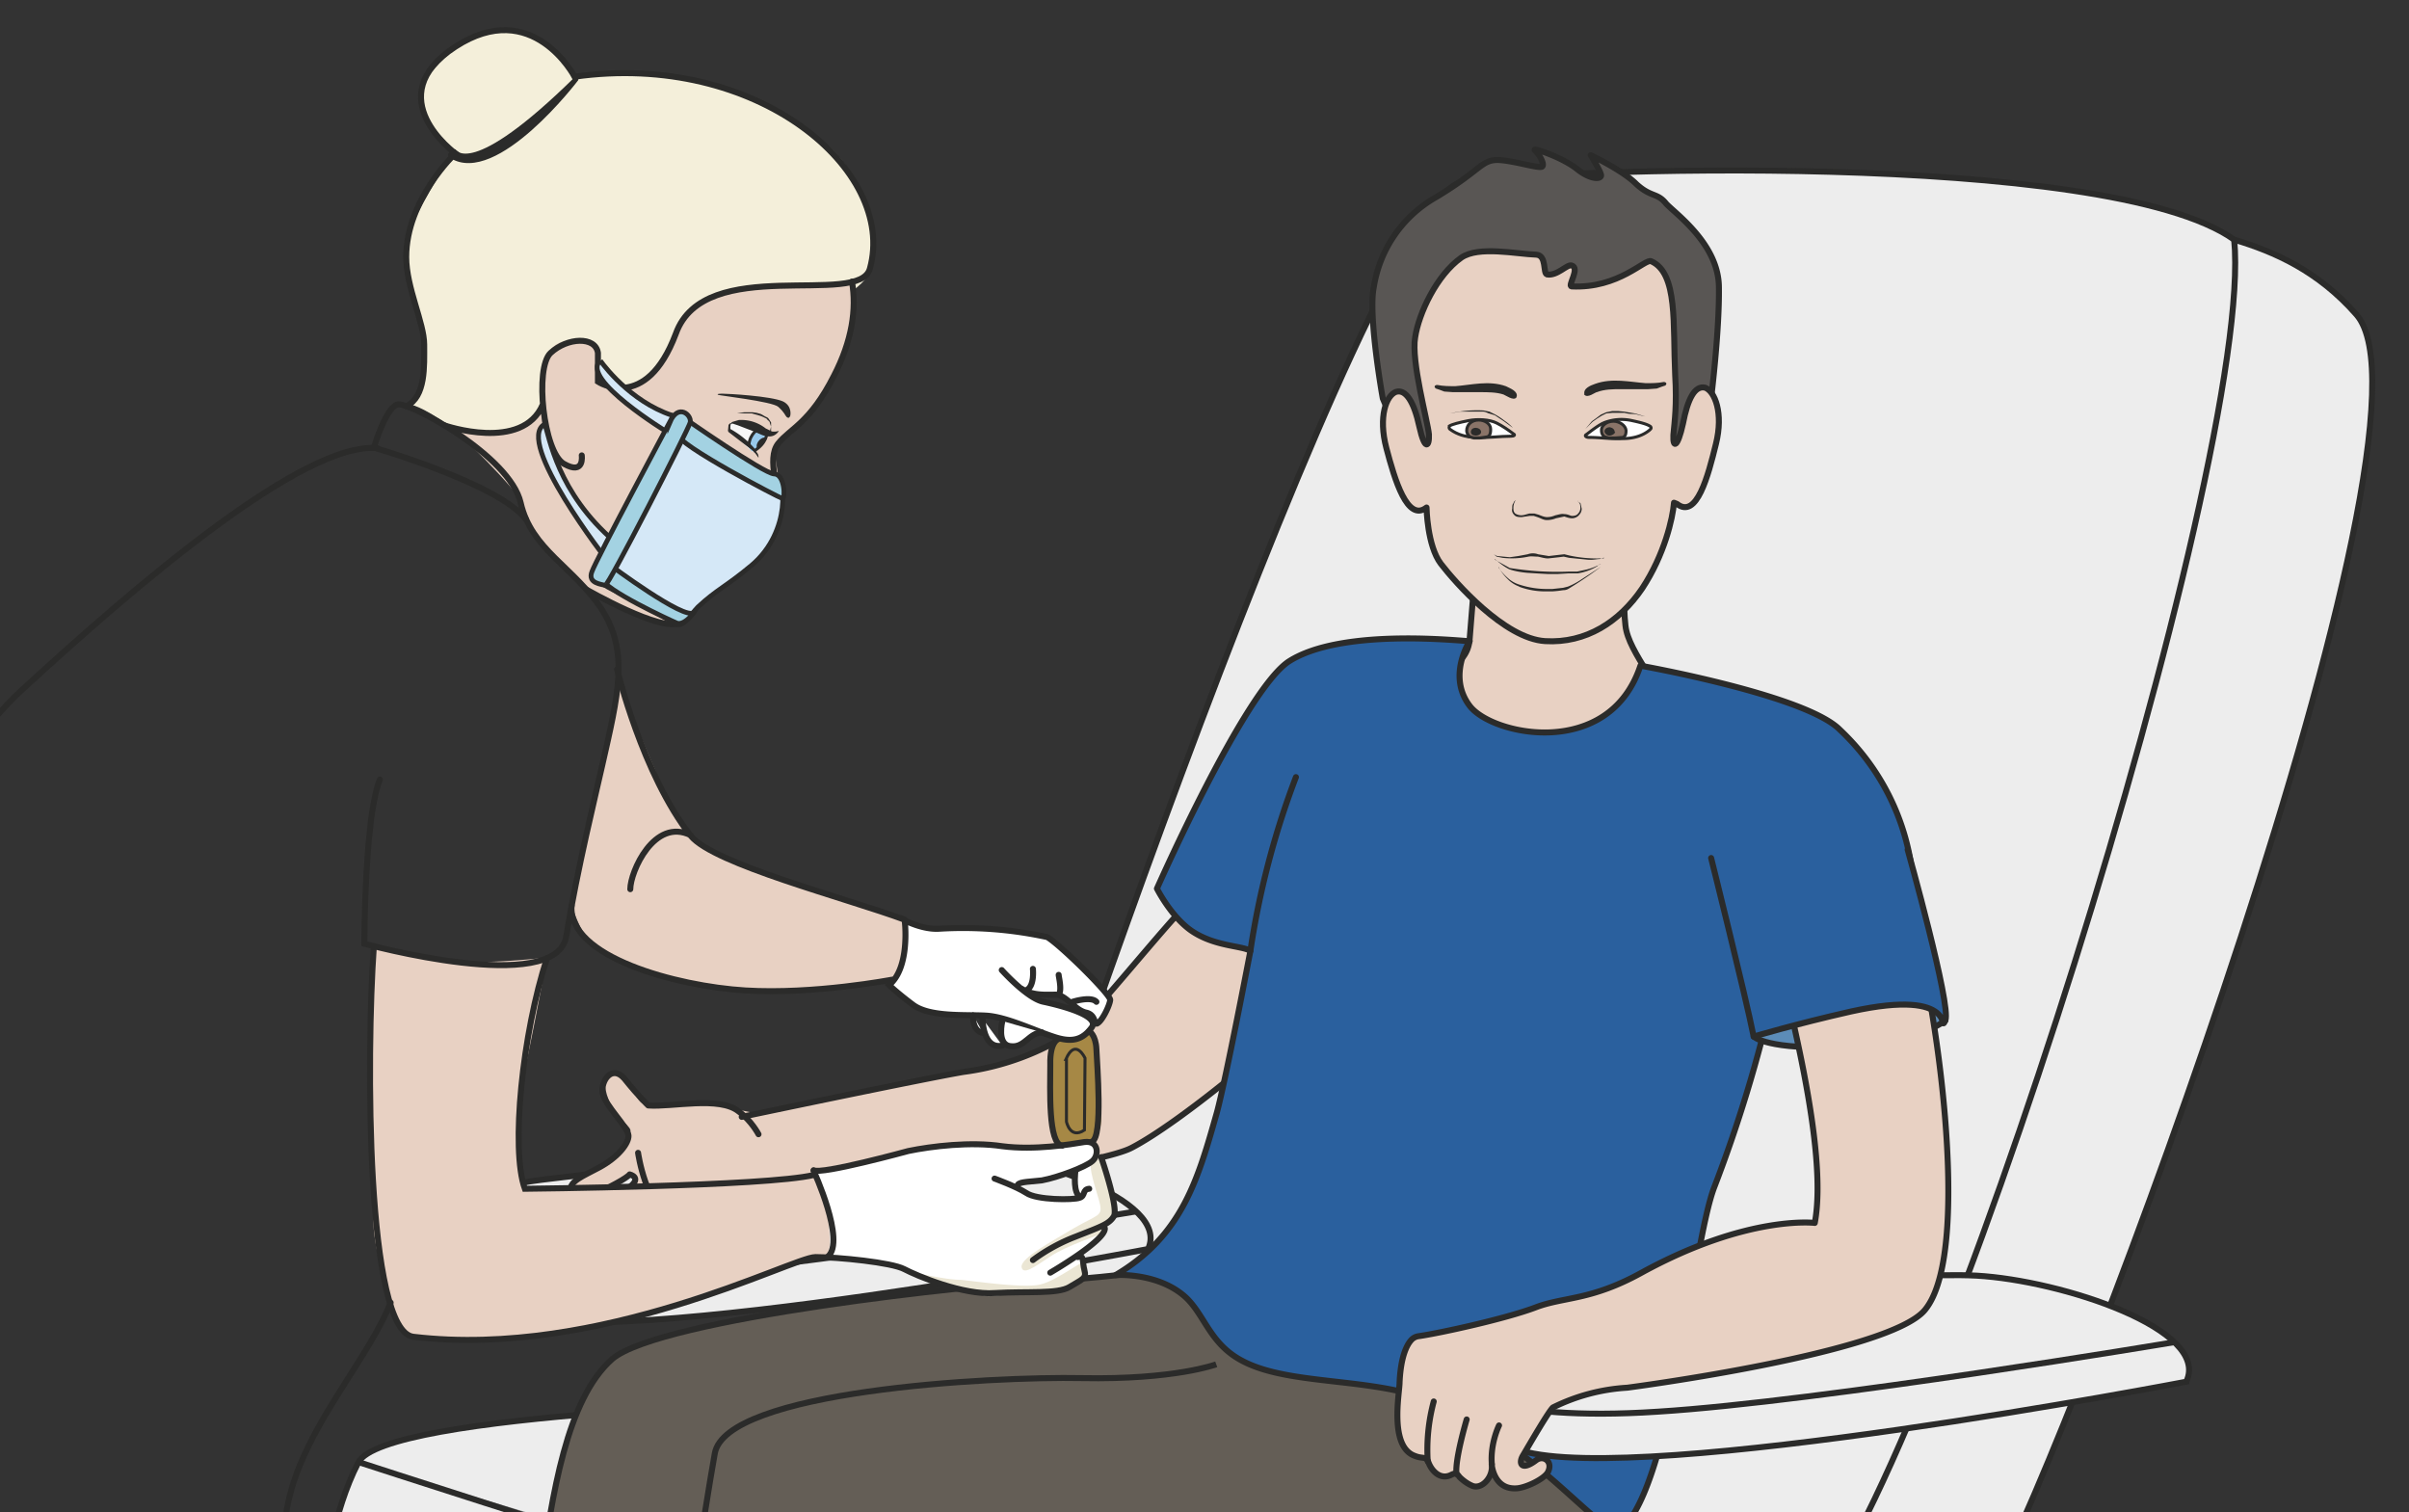
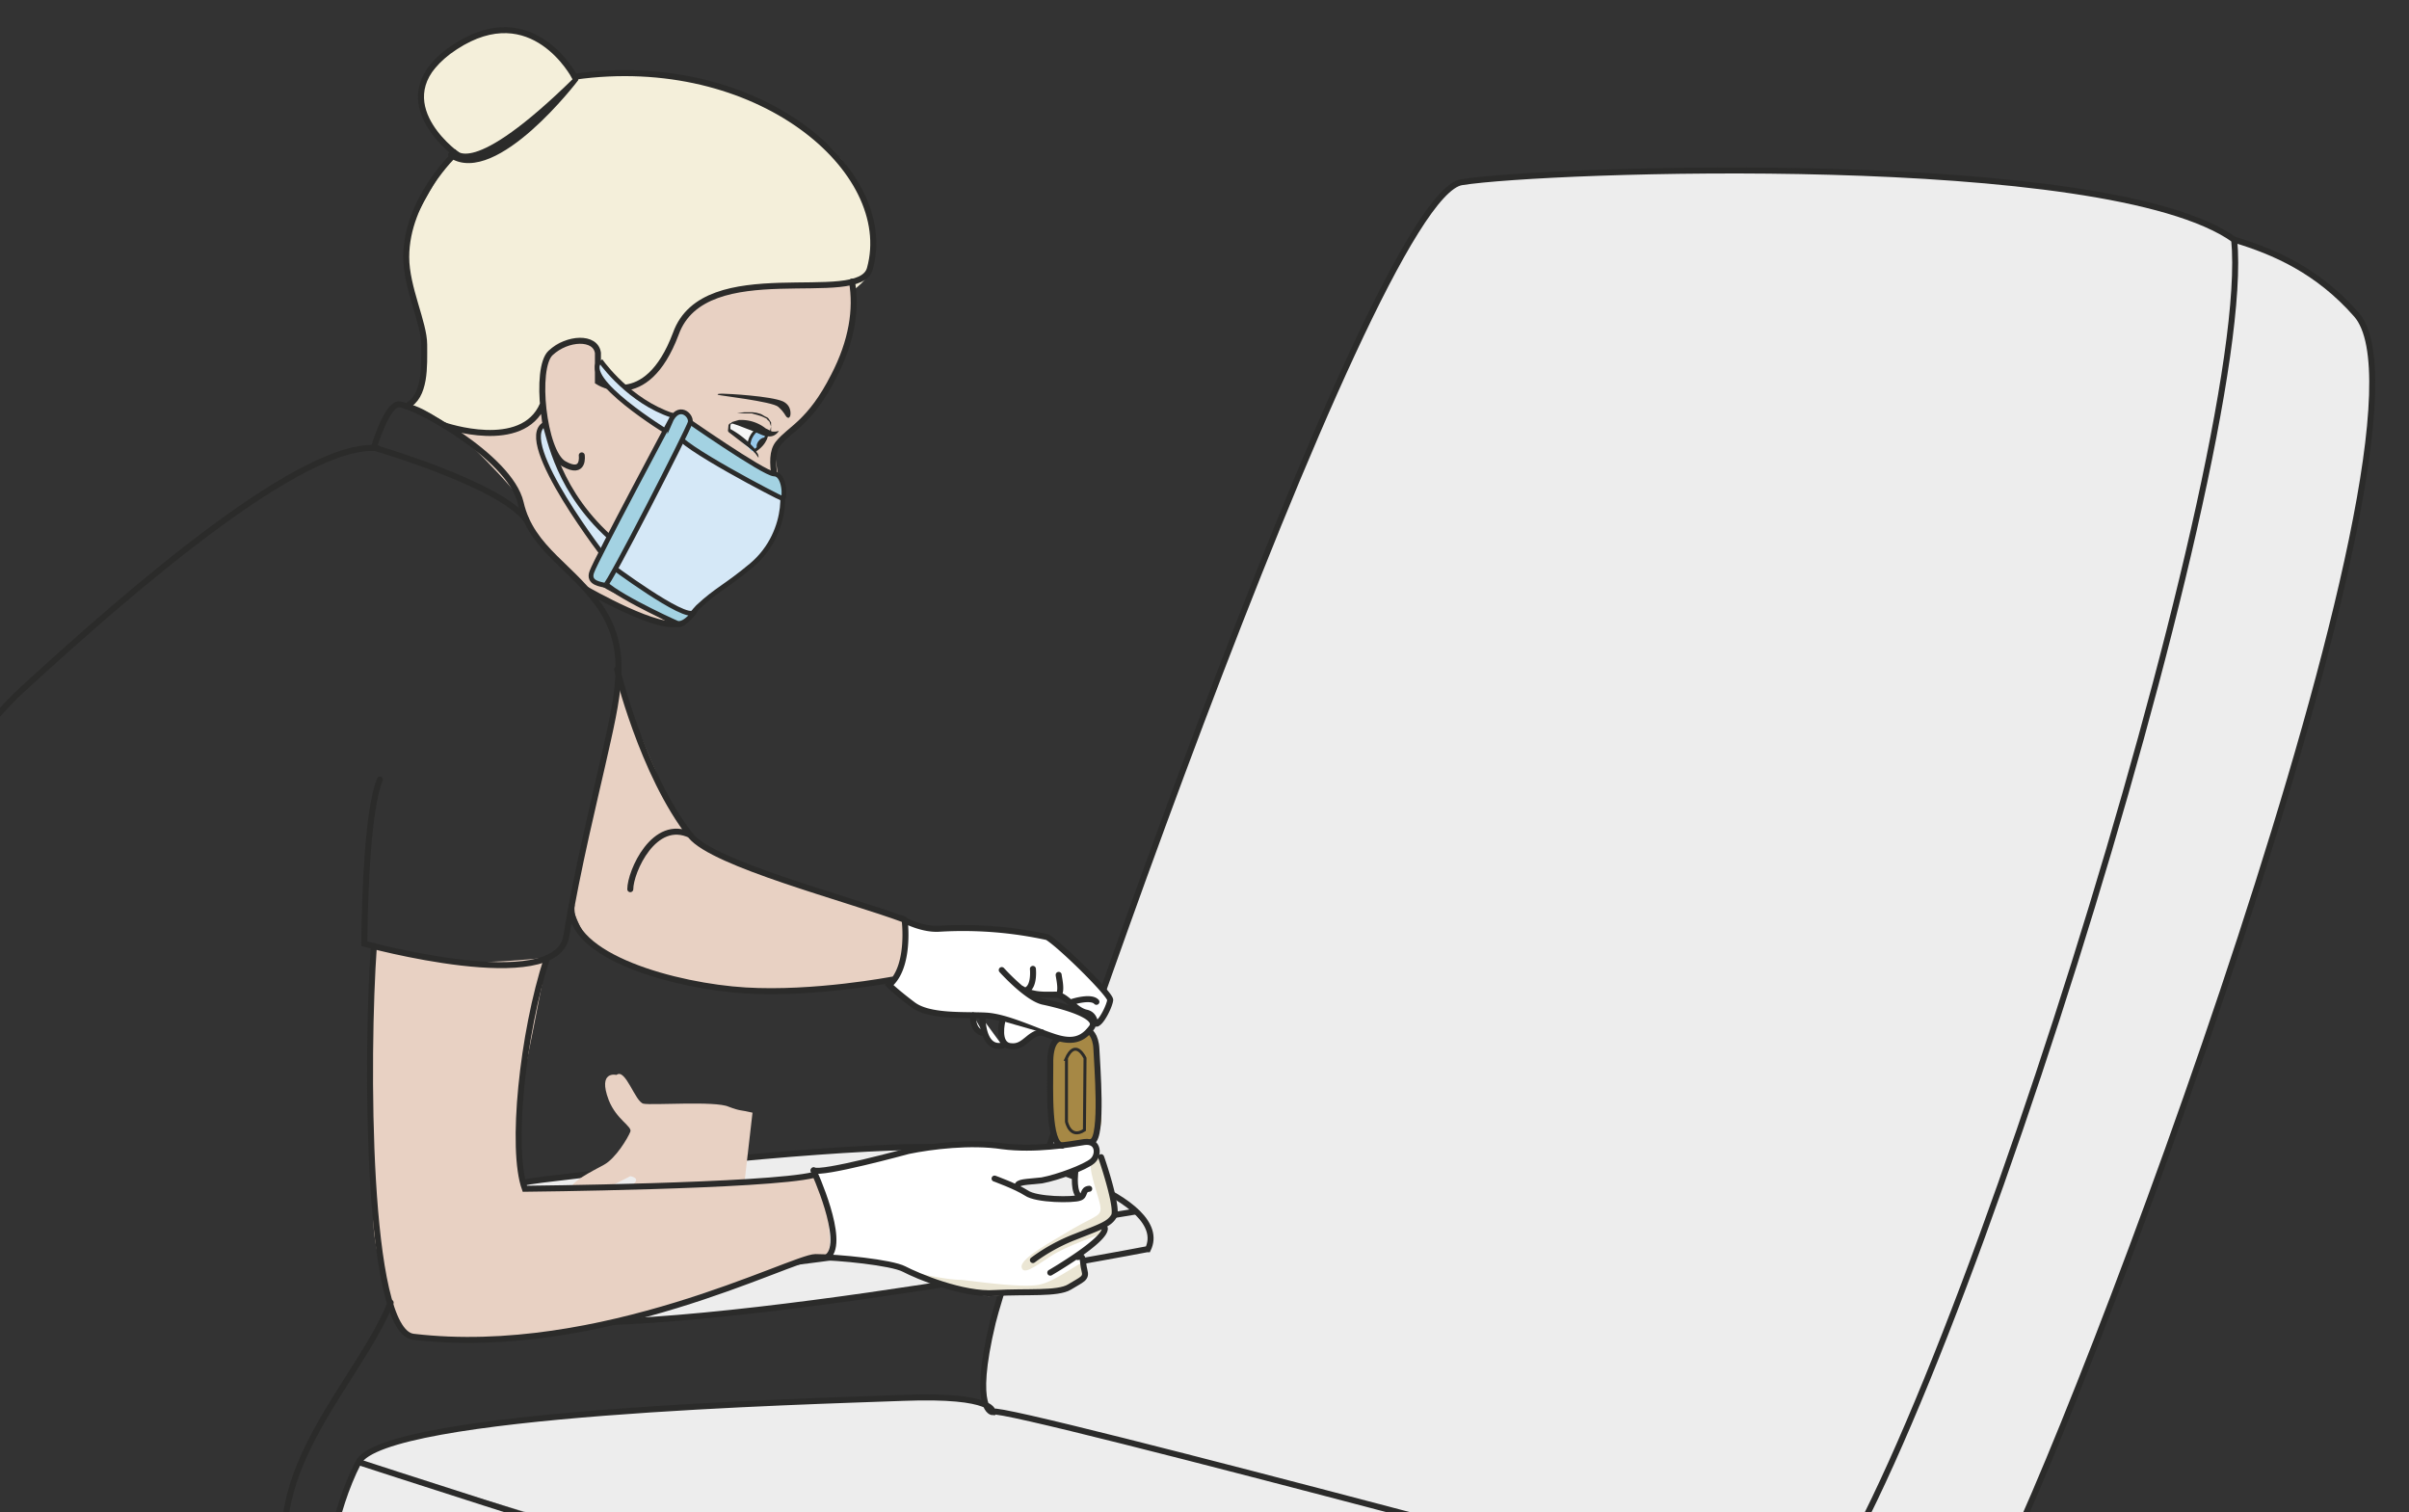
<svg xmlns="http://www.w3.org/2000/svg" viewBox="0 0 502.6 315.5">
  <rect x="0" y="0" width="502.6" height="315.5" fill="#333333" stroke="none" />
  <defs>
    <clipPath id="a">
      <path d="M0 252.4h402V0H0v252.4z" />
    </clipPath>
    <clipPath id="b">
      <path d="M0 252.4h402V0H0v252.4z" />
    </clipPath>
    <clipPath id="c">
-       <path d="M0 252.4h402V0H0v252.4z" />
-     </clipPath>
+       </clipPath>
    <clipPath id="d">
      <path d="M0 252.4h402V0H0v252.4z" />
    </clipPath>
    <clipPath id="e">
      <path d="M0 252.4h402V0H0v252.4z" />
    </clipPath>
    <clipPath id="f">
      <path d="M0 252.4h402V0H0v252.4z" />
    </clipPath>
  </defs>
  <g clip-path="url(#a)" transform="matrix(1.25 0 0 -1.25 0 315.5)">
    <path d="M372.9 212.4c6.7-2 14-5.2 20.4-12.5 16.3-18.5-47.5-188-60.8-212-13.2-24-19.8-29.5-31.3-32.5-11.4-3-71.6-6.6-89.1-10.8-12.7-3.1-18.7-67.8-47.4-99.7 0 0-9.9-22.5-67-6.5-52 14.6-84.3 38.1-84.3 38.1-12.2 10 50 33.6 41.9 66.2l-8.7 33.5c4.6 8 7.7 13 7.7 13S55.5 0 59.8 8.3c4.2 8.4 75.2 10.2 90.9 10.8 15.6.6 15-2.4 15-2.4s-3.6 0 0 15c3.7 15.1 62.7 188 78.3 190.3 13.7 2.2 107.6 5.6 128.9-9.6" fill="#ededed" />
    <path d="M372.9 212.4c6.7-2 14-5.2 20.4-12.5 16.3-18.5-47.5-188-60.8-212-13.2-24-19.8-29.5-31.3-32.5-11.4-3-71.6-6.6-89.1-10.8-12.7-3.1-18.7-67.8-47.4-99.7 0 0-9.9-22.5-67-6.5-52 14.6-84.3 38.1-84.3 38.1-12.2 10 50 33.6 41.9 66.2l-8.7 33.5c4.6 8 7.7 13 7.7 13S55.5 0 59.8 8.3c4.2 8.4 75.2 10.2 90.9 10.8 15.6.6 15-2.4 15-2.4s-3.6 0 0 15c3.7 15.1 62.7 188 78.3 190.3 13.7 2.2 107.6 5.6 128.9-9.6zM165.7 16.8c1.8 1.2 135-34.7 135-34.7" stroke="#2b2b2a" stroke-miterlimit="10" fill="none" />
    <path d="M372.9 212.4c3.6-36.6-50.6-208.6-72.2-230.3 0 0-102-9.7-110.7-10.8-8.2-1-7.3-9.6-9.8-20.7-2-8.4-24.9-84.5-50.2-117.4" stroke="#2b2b2a" stroke-miterlimit="10" fill="none" />
    <path d="M59.8 8.4C63.4 7.2 184.4-32 187-29.6" stroke="#2b2b2a" stroke-miterlimit="10" fill="#9e9e9e" />
  </g>
  <g clip-path="url(#b)" transform="matrix(1.25 0 0 -1.25 0 315.5)">
    <path d="M191.4 43.9S103.3 27 84 32.9c-17.1 5-15.4 20 6.4 22.6 21.8 2.7 54.3 6 67.2 5.4 13.8-.8 38-8.7 34-17" fill="#ededed" />
    <path d="M191.4 43.9S103.3 27 84 32.9c-17.1 5-15.4 20 6.4 22.6 21.8 2.7 54.3 6 67.2 5.4 13.8-.8 38-8.7 34-17z" stroke="#2b2b2a" stroke-miterlimit="10" fill="none" />
    <path d="M72.4 43.4s7.2-6 33.5-4.4 83.6 11.2 83.6 11.2" stroke="#2b2b2a" stroke-linecap="round" stroke-miterlimit="10" fill="none" />
    <path d="M125.6 66.7c-2 .5-1.9.2-4 1-2.2 1-12.8.2-14.2.5s-3 6-4.5 4.8c0 0-3.2.8-1.3-4.2 1.3-3.3 4-4.4 3.6-5.3-.4-1-2.4-4.4-4.4-5.5-2-1.1-5.8-2.9-5.6-4.3 0 0 0-1.8 1.4-1.6 1.5.3 8.6 4 8.6 4s1.9-.3.4-1.4-3.2-2.5-5.6-3.3c-2.5-.7-4.6.3-4.8-2.7-.1-2.3 0-2.9 2.1-2.6 2.2.3.6-.8.6-.8s-1.4-2.5 1.4-2.5c2.7 0 8.4 2.7 8.7 2.2.2-.4-1.2-2.4-2.8-4.1s-3.1-3.2-3-4.5c.2-1.4.8-1.1 2-.7s3.1 2.1 4.7 3.4c1.6 1.2 3.4 3.7 3.4 3.7 1.8-.3 4.5 2.4 6.8 4.3s4.6 3.1 4.6 3.1" fill="#e8d1c3" />
  </g>
  <g clip-path="url(#c)" transform="matrix(1.25 0 0 -1.25 0 315.5)">
    <path stroke-linejoin="round" d="M106.5 60s1.3-9.3 6-11.3" stroke="#2b2b2a" stroke-linecap="round" stroke-miterlimit="10" fill="none" />
    <path d="M209.6 9.8c-6-4-24.8-5-33.3-5.8-8.5-.9-55.5-8.6-55.5-8.6s-4-27.1-5.3-35.4c-1.3-8.2-7.8-36.4-9.4-40s-2.8-21.9-2.8-21.9c-5-2.6-21.5-.2-27 2.5S69.1-92 69.1-92s1.2 6.2 2.5 12c1.4 5.7 16.6 55.7 18.6 69.2 2 13.6 4.3 29.6 12 36.4 8 6.8 61 12.5 72.6 13 17.1 1 26.7 3.4 26.7 3.4l1.5 6.3c1.4 6.3 9.2-6 20.6-8.7 11.5-2.8 45.8-5.9 45.8-5.9" fill-rule="evenodd" stroke="#2b2b2a" stroke-miterlimit="10" fill="#645e56" />
    <path d="M203 24.7s-7-2.6-22.4-2.3c-15.3.3-59.5-2.1-61.3-12.6-3.8-21.4-11.1-75.7-12.6-85.7s-2.5-19.9-4-22c-1.6-2 4.4-12 10.5-13.6 6-1.6 21.5-.3 27.4 6.4 0 0 1.8 12 3.4 25 1.5 13.2 9.6 33.4 12.2 44.6.8 3.6 2 17.3 2 17.3s26.9-4.3 44.9-2.4 49 0 59 8S273 .9 273.8 11.3c.9 10.3-3.8 13.4-3.8 13.4s4.3 9 2.5 9" fill-rule="evenodd" stroke="#2b2b2a" stroke-miterlimit="10" fill="#645e56" />
    <path d="M246.1 155.7l-.8-9.9c-.3-4.9-5.6-5.4-8.4-9.8-2.7-4.3 12.2-21.3 18.4-22.5s25.7 9.4 24.1 16.8c-1.6 7.4-7.6 13-8.1 17.7-.8 7.2 1.3 7.7 1.3 7.7H246z" fill="#e8d1c3" />
    <path stroke-linejoin="round" d="M246.1 155.7l-.8-9.9c-.3-4.9-5.6-5.4-8.4-9.8-2.7-4.3 12.2-21.3 18.4-22.5s25.7 9.4 24.1 16.8c-1.6 7.4-7.6 13-8.1 17.7-.8 7.2 1.3 7.7 1.3 7.7H246z" stroke="#2b2b2a" stroke-linecap="round" stroke-miterlimit="10" fill="none" />
    <path d="M285.6 185.9s1.4 11.3 1.3 18.5c0 7.2-7.2 12.3-8.8 14-1.5 1.9-2.5 1-5 3.3-2.3 2.3-7.6 4.8-7.6 4.8s1.5-2.4 1.7-3.2c.3-.8-1.5-1.1-4 .9s-7.7 3.7-7 3.1c.6-.5 1.7-2.3 1.2-2.7-.5-.4-4.7 1-7.4 1.1-2.8 0-2.8-1.7-10.3-6.2a21 21 0 01-10.4-15c-1-4.7 1.5-18.7 1.5-18.6 0 0 19.8-50 54.8 0" fill="#595654" />
    <path stroke-linejoin="round" d="M285.6 185.9s1.4 11.3 1.3 18.5c0 7.2-7.2 12.3-8.8 14-1.5 1.9-2.5 1-5 3.3-2.3 2.3-7.6 4.8-7.6 4.8s1.5-2.4 1.7-3.2c.3-.8-1.5-1.1-4 .9s-7.7 3.7-7 3.1c.6-.5 1.7-2.3 1.2-2.7-.5-.4-4.7 1-7.4 1.1-2.8 0-2.8-1.7-10.3-6.2a21 21 0 01-10.4-15c-1-4.7 1.5-18.7 1.5-18.6 0 0 19.8-50 54.8 0z" stroke="#2b2b2a" stroke-linecap="round" stroke-miterlimit="10" fill="none" />
    <path stroke-linejoin="round" d="M279.3 179.7c-.1-2.1.7-2.1 1.6 2 .8 4.2 2 6.4 3.7 6 1.6-.6 3.1-4.2 1.8-9.4-1.3-5.3-3.2-12.6-6.5-10l-.5.2c-.2-2.6-1.6-8.7-5.3-14.3-3.8-5.6-9.4-9.2-16.2-8.8s-15.1 9.9-17.4 12.9c-2.3 3-2.4 9.4-2.4 9.4-3.2-2.5-5.3 4.6-6.7 9.9-1.4 5.3 0 8.8 1.6 9.4 1.6.5 3-1.6 3.9-5.8.9-4.1 1.7-3.4 1.6-1.3-.2 2.2-3 12.2-2.3 16.2.6 4 3.6 10.4 7.7 13.3 2.9 2 9.2.6 12.5.5 1.8-.1 1.1-3.1 1.8-3.3 1.7-.3 3.3 1.7 4.1 1.5 1.5-.4-.7-3.4 0-3.5 7.9-.4 12.3 4.7 13.3 4.2 4.5-2 3.6-10.6 4-19 .3-5.1-.1-7.7-.3-10" stroke="#2b2b2a" stroke-linecap="round" stroke-miterlimit="10" fill="#e8d1c3" />
    <path d="M250.1 157.7a9 9 0 011.6-1.8 5 5 0 012-1.1 14.7 14.7 0 014.5-.7h.9l1.8.2.8.2a12.2 12.2 0 012.4 1.3l3.1 2a68.2 68.2 0 00-5.3-3.6c-.3-.2-.6-.3-1-.3a18 18 0 00-1.8-.2h-1a12.5 12.5 0 00-4.6.8h.1a5 5 0 00-2 1.3 8 8 0 00-1.5 2M249.2 160s.2-.2.7-.4l2.1-.2 1.4.2 1.6.3c.5.2 1.2.2 1.7 0l1.8-.3 1.7.2.9.1.8-.2a21.8 21.8 0 015.1-.5h.6l.2.1h-.2l-.6-.2c-.5 0-1.2-.2-2.1-.1l-3 .3-.9.2-.8-.1-1.8-.2c-.6 0-1.2.2-1.7.3-.6 0-1.1.1-1.6 0a13.5 13.5 0 00-4.3-.2l-1 .2-.6.5" fill="#2b2b2a" />
    <path d="M249.5 159l.7-.4 1.8-1 1.4-.2a49.2 49.2 0 018.3-.4h1.5l1.4.3a9 9 0 012.6 1s-.2 0-.6-.4a9 9 0 00-3.3-1.2h-1.6l-1.7-.1h-1.7l-1.8.1-1.6.1c-1.1.1-2.2.3-3 .6-.8.4-1.4.9-1.8 1.2l-.6.5M253 169l-.1-.2a2.3 2.3 0 01-.3-1.2c0-.3 0-.6.3-.9.3-.2.7-.3 1-.3.5 0 .9.2 1.4.3h.8l.7-.2c.5-.2 1-.4 1.4-.4.5 0 .9.1 1.4.3.5.1 1 .3 1.5.2.6 0 1-.3 1.3-.3.4 0 .8.1 1 .4.5.5.4 1.2.3 1.6l-.4.6.1-.2.4-.3.2-.9c0-.3-.1-.7-.4-1-.2-.3-.7-.6-1.2-.6s-1 .2-1.3.3l-1.4-.3a4 4 0 00-1.5-.3c-.6 0-1 .3-1.6.5l-.6.2h-.2-.5l-1.3-.2c-.5 0-1 0-1.3.4-.3.3-.4.7-.3 1 0 .4 0 .7.2.9.1.4.4.5.4.6" fill="#2b2b2a" />
    <path d="M242 183.4s3.7.8 6 .4a12 12 0 004.5-2.8" fill="#e8d1c3" />
-     <path d="M242 183.4a19.9 19.9 0 005.6.5l1-.2 1-.5a13 13 0 001.5-1c.9-.6 1.4-1.2 1.4-1.2l-1.5 1.1-1.5 1-1 .3c-.3.1-.6.3-1 .3h-3.8l-1.7-.3" fill="#2b2b2a" />
    <path d="M264.6 180.8s2.2 2.7 4.5 2.9c2.2.1 5.4-.7 5.5-.8" fill="#e8d1c3" />
    <path d="M264.6 180.8l1.1 1.3.7.5.8.6.9.4 1 .2h1l1-.1 1.8-.3 1.7-.5-.5.1-1.2.3c-.5 0-1.1 0-1.8.2h-2l-1-.1-.8-.4-.8-.5-.7-.5-1.2-1.2" fill="#2b2b2a" />
    <path stroke-linejoin="round" d="M123.8 66s30 6.3 37 7.5a44 44 0 0118.7 7c3.6 3.1 17.8 21 20 22.2 2.4 1.3 18.7-10 18.7-10s-1-8.2-2.7-10.9c-1.6-2.6-18.7-16.9-26.7-21-7.2-3.7-64.3-10.9-64.3-10.9" stroke="#2b2b2a" stroke-linecap="round" stroke-miterlimit="10" fill="#e8d1c3" />
    <path stroke-linejoin="round" d="M123.3 66.9c-3.2 2.6-11.1.7-15.1 1 0 0-1.6 1.5-4 4.5-2.1 2.4-4-.5-3.6-2.5.4-2 4.2-5.6 4.3-7 .1-1.2-1.6-3.6-5-5.4-2.6-1.4-4.8-2.2-4.7-3.8 0-1.5.3-2.4 4.9-.2s5 2.9 5 2.9 2.1-.5 0-2.1c-3.3-2.7-7-3.4-9-4-2-.5-2.1-4.6 0-4.3 0 0 6.6.7 7.8 1.5 1.2.9 4 2 5.1 4.6M126.6 63.1s-1.2 2.3-3.3 3.8" stroke="#2b2b2a" stroke-linecap="round" stroke-miterlimit="10" fill="none" />
    <path stroke-linejoin="round" d="M98.6 46s-2.8-.9-.8-3c1.3-1.2 4.4-.6 8.1 1.3 3.8 2 2.3-.5-.5-3.2-2.8-2.6-4.1-4.8-3.2-5.5s6 .6 10.1 7.2c0 0 .9-.4 3.2 1.4 2.2 1.7 6.7 5.6 7.4 6 0 0 6-.3 6 4" stroke="#2b2b2a" stroke-linecap="round" stroke-miterlimit="10" fill="none" />
    <path d="M186.2 39.6c11.2 6.6 13.8 16.2 16.9 27.1 1.5 5.5 5.6 27 5.6 27-1.4.9-6 .7-9.9 3.4-3.4 2.4-5.7 7-5.7 7s14.6 33 22 37.9c9 5.8 29.6 3.3 30.2 3.4 0 0-3.8-5.8 0-10.8 3.8-5 23.3-9 28.5 6.7 0 0 27.6-4.9 33.3-10.7a39.2 39.2 0 0012.3-30.7c0-5.1-19.1-12.5-22.5-10l-1-3.5a232.3 232.3 0 00-9.8-32.2c-3.7-9.8-6.9-49-15.4-57-2.6-2.6-13.6 13.8-31.5 21.3-10 4.1-23.8 2.6-31.7 6.7-5.5 2.8-6.3 7.5-9.5 10.6-4.6 4.3-11.8 3.8-11.8 3.8" fill="#2a609e" />
    <path stroke-linejoin="round" d="M186.2 39.6c11.2 6.6 13.8 16.2 16.9 27.1 1.5 5.5 5.6 27 5.6 27-1.4.9-6 .7-9.9 3.4-3.4 2.4-5.7 7-5.7 7s14.6 33 22 37.9c9 5.8 29.6 3.3 30.2 3.4 0 0-3.8-5.8 0-10.8 3.8-5 23.3-9 28.5 6.7 0 0 27.6-4.9 33.3-10.7a39.2 39.2 0 0012.3-30.7c0-5.1-19.1-12.5-22.5-10l-1-3.5a232.3 232.3 0 00-9.8-32.2c-3.7-9.8-6.9-49-15.4-57-2.6-2.6-13.6 13.8-31.5 21.3-10 4.1-23.8 2.6-31.7 6.7-5.5 2.8-6.3 7.5-9.5 10.6-4.6 4.3-11.8 3.8-11.8 3.8z" stroke="#2b2b2a" stroke-miterlimit="10" fill="none" />
    <path d="M364.9 21.8s-91-17.5-111-11.5c-17.5 5.3-15.8 21 6.7 23.6s56 6.3 69.3 5.6c14.2-.8 39.2-9 35-17.7" fill="#ededed" />
    <path d="M364.9 21.8s-91-17.5-111-11.5c-17.5 5.3-15.8 21 6.7 23.6s56 6.3 69.3 5.6c14.2-.8 39.2-9 35-17.7z" stroke="#2b2b2a" stroke-miterlimit="10" fill="none" />
    <path d="M242.9 21s6.6-6 33.8-4.2c27.2 1.7 86.2 11.6 86.2 11.6" stroke="#2b2b2a" stroke-miterlimit="10" fill="none" />
    <path d="M292.7 79.4s2.3-2.3 15-1.7c12.7.7 17 4.4 17 4.4s.6 5-11.8 4.9c-12.4-.3-20.2-7.6-20.2-7.6" fill="#5c8cb8" />
    <path stroke-linejoin="round" d="M292.7 79.4s2.3-2.3 15-1.7c12.7.7 17 4.4 17 4.4s.6 5-11.8 4.9c-12.4-.3-20.2-7.6-20.2-7.6z" stroke="#2b2b2a" stroke-miterlimit="10" fill="none" />
    <path d="M295.7 96.7c2.6-10.7 9.5-36.2 7.2-48.4 0 0-11.2 1.4-28.9-8.3-8.5-4.7-13-4-17.7-5.8-5-1.9-16-4.3-19.5-4.8a2 2 0 01-1.3-.7c-.7-.8-1.7-2.7-1.9-7 0-1.8-1.8-10.8 2.6-12.3 1.2-.5 1.8 0 2.2-1 .5-1.4 1.9-3 3.7-2.2.8.4 1 .4 1.5-.3.4-.4 1.2-1.1 2.2-1.5 1.4-.5 3.1 1.1 3.2 3 0 2.8-.6-3.6 4-3.4 1.5 0 4.9 1.6 5.4 2.8.8 1.7-.8 2.8-2 1.9-2.5-1.9-3-.5-2.2.8 1 1.7 4.3 7.4 5 8a32 32 0 0012.4 3.3s43.8 5.7 49.7 13c8.3 10.1 1.2 54.7-1.8 62.9-3 8.2-23.8 0-23.8 0" fill="#e8d1c3" />
    <path stroke-linejoin="round" d="M295.7 96.7c2.6-10.7 9.5-36.2 7.2-48.4 0 0-11.2 1.4-28.9-8.3-8.5-4.7-13-4-17.7-5.8-5-1.9-16-4.3-19.5-4.8a2 2 0 01-1.3-.7c-.7-.8-1.7-2.7-1.9-7 0-1.8-1.8-10.8 2.6-12.3 1.2-.5 1.8 0 2.2-1 .5-1.4 1.9-3 3.7-2.2.8.4 1 .4 1.5-.3.4-.4 1.2-1.1 2.2-1.5 1.4-.5 3.1 1.1 3.2 3 0 2.8-.6-3.6 4-3.4 1.5 0 4.9 1.6 5.4 2.8.8 1.7-.8 2.8-2 1.9-2.5-1.9-3-.5-2.2.8 1 1.7 4.3 7.4 5 8a32 32 0 0012.4 3.3s43.8 5.7 49.7 13c8.3 10.1 1.2 54.7-1.8 62.9-3 8.2-23.8 0-23.8 0z" stroke="#2b2b2a" stroke-linecap="round" stroke-miterlimit="10" fill="none" />
    <path d="M239.3 18.5a31 31 0 01-1-10M244.8 15.5s-2-6.7-1.7-9.1M250.2 14.5s-1.5-3-1.2-6.5" stroke="#2b2b2a" stroke-linecap="round" stroke-miterlimit="10" fill="none" />
    <path stroke-linejoin="round" d="M216.3 122.7a139 139 0 01-7.6-29" stroke="#2b2b2a" stroke-linecap="round" stroke-miterlimit="10" fill="none" />
    <path stroke-linejoin="round" d="M285.6 109.2s5.7-22.8 7.1-29.8c0 0 7 2.1 16.3 4.2 18.2 4 14.5-4 15.7-1.5 1 2.5-6.3 28.5-6.3 28.5" stroke="#2b2b2a" stroke-linecap="round" stroke-miterlimit="10" fill="#2a609e" />
    <path d="M267.6 181.8c-1-.5-2-1.3-2.8-1.9-.4-.2-.1-.5.4-.5 1.9 0 3.7-.3 5.6-.2 1.9 0 3.4.5 4.5 1.4.2.2.4.3.2.6 0 0 0 0 0 0-.5.4-1.7.7-3.1 1a8 8 0 01-4.8-.4" fill-rule="evenodd" stroke="#2b2b2a" stroke-miterlimit="10" stroke-width=".5" fill="#fff" />
    <path d="M267.8 179.5c-.3.2-.5.6-.5 1-.1.8.8 1.6 2 1.6 1 0 2-.7 2.1-1.5 0-.5 0-.9-.5-1.2l-1.4-.1h-1l-.7.2" fill-rule="evenodd" fill="#8a7468" />
    <path d="M267.8 179.5c-.3.2-.5.6-.5 1-.1.8.8 1.6 2 1.6 1 0 2-.7 2.1-1.5 0-.5 0-.9-.5-1.2l-1.4-.1h-1l-.7.2z" stroke="#2b2b2a" stroke-miterlimit="10" stroke-width=".5" fill="none" />
    <path d="M269.5 180.3c0 .4-.3.7-.8.8-.5 0-.9-.3-.9-.7 0-.3.4-.7.8-.7.5 0 .9.3 1 .6" fill-rule="evenodd" fill="#2b2b2a" />
    <path d="M249.8 181.8c1-.5 2-1.2 2.8-1.8.4-.2.1-.4-.4-.4-1.9 0-3.7-.3-5.6-.2-1.9 0-3.4.5-4.5 1.3-.2.1-.3.3-.2.5v.1c.5.3 1.7.6 3.2.9 1.5.3 3.5.2 4.7-.4" stroke="#2b2b2a" stroke-miterlimit="10" stroke-width=".5" fill="#fff" />
    <path d="M245.3 179.5c-.3.3-.5.7-.5 1 0 1 .8 1.8 2 1.8 1 0 2-.6 2-1.5 0-.5 0-1-.5-1.3l-1.3-.2h-1l-.7.2" fill-rule="evenodd" fill="#8a7468" />
    <path d="M245.3 179.5c-.3.3-.5.7-.5 1 0 1 .8 1.8 2 1.8 1 0 2-.6 2-1.5 0-.5 0-1-.5-1.3l-1.3-.2h-1l-.7.2z" stroke="#2b2b2a" stroke-miterlimit="10" stroke-width=".5" fill="none" />
    <path d="M245.5 180.3c0 .4.3.7.8.7.4 0 .8-.2.9-.6s-.4-.7-.9-.7c-.4 0-.8.2-.8.6" fill-rule="evenodd" fill="#2b2b2a" />
    <path d="M253 186.2c.2.8-.9 1.2-1.7 1.6-2.8 1-5.7.2-8.4 0-1 0-2 0-3 .2-.3 0-.4-.1-.2-.3l.6-.2.8-.3 1.4-.1h4.6c1.2 0 2.7 0 3.9-.4.3-.1 1.7-1.1 2-.5M264.6 186.7c-.2.7.8 1.2 1.7 1.5 2.8 1 5.7.3 8.4.1 1 0 2 0 3 .2.2 0 .4-.1.2-.3l-.6-.2-.8-.3-1.4-.1h-4.6c-1.2 0-2.7 0-4-.5-.3 0-1.6-1.1-2-.4" stroke="#2b2b2a" stroke-miterlimit="10" stroke-width=".3" fill="#2b2b2a" />
  </g>
  <g clip-path="url(#d)" transform="matrix(1.25 0 0 -1.25 0 315.5)">
    <path d="M175.6 64.6l-.3 10.7c0 1.1 1 3.8 1 3.8s.2-.4 2.5-.2c2 .1 2.5 1.7 3.2 1.4 1.5-.6.9-1.7 1-3 .2-1 .4-1.6.4-2.4l.3-7.1s.5-3.8-.7-5c-1.2-1.1-.2-2-2.2-2.2-2.1-.3-1.9-.7-3.5.5a3.7 3.7 0 00-1.7 3.5" fill="#a68845" />
    <path d="M82.4 28.7s21.8 3.3 23.5 3.9 28.3 9.8 30.9 10c2.5.2 1.5-.4 2 1 .5 1.3-.3 6-1.3 8.6-1 2.8-1.7 4.1-1.7 4.1L119.6 55s-24-1-26-1c-2 .1-6-.3-6.2.6-.2 1-2 10.3-.3 17 1.6 6.9 4.2 21 4.2 21s-11-1.3-16.2-.5c-5.2.8-12.7 2.5-12.7 2.5L61.8 71s.3-20.2.6-23.9c.3-3.7 3.2-16.5 5.1-17.2 2-.7 13.8-1.4 14.9-1.3M148.3 88.8s.9 0 2 2 .8 8 .8 8l-2.8 1.2-15.3 4.8s-13 5-15 6-6.2 7.3-7.3 9.9l-7.4 17.4-3-14.7s-4.9-22.7-4.9-22.1c0 .6 1.4-6.1 5.5-8A76.1 76.1 0 01126 87c8.3.1 22.3 1.8 22.3 1.8" fill="#e8d1c3" />
    <path d="M177 52.2c-1.7-.1-7.2 2-7.2 2s2.3 1.2 4.1 1.5c2 .4 5.4 1.4 5.4 1.4s.7-.2.5-1.5 0-2.9.3-3.1c.2-.3-1.4-.1-3.1-.3m7.4 5.3c-.5 1.8-1.6 3.7-2.1 4.4-.6.7-4.8-.5-6.4-.7-1.5-.2-9.6.1-12.3.3-2.6.2-10.3-.8-10.3-.8l-17.5-3.6s.6-1.7 1.4-3.5c.8-1.7 1.7-8.6 1.1-10s.8-1 2-1.4c1-.3 8-.7 10-1.3 2.2-.5 10.6-3.7 13-4 2.3-.3 7.3 0 10 0 2.9 0 5.2.9 6.4 1.5 1.1.7 1.3 1 1.2 2.7-.2 1.6-1.2 1.8-1.2 1.8s4 3.2 4.5 4c.6.7.5 1.4 1.6 2.4s-.8 6.4-1.4 8.2" fill="#fff" />
    <path d="M184 46.5s-6-2-8.7-3.8c-2.7-1.8-4.6-3.2-4.8-1.7 0 1.5 4.7 4 8.7 6.4 4 2.3 4.8 2 4.4 4-.5 2.2-2.2 6.4-1.3 7.4s1.2 1.3 1.6 0c.5-1.3 3-8 2.1-9.1-.9-1.2-1.4-1.7-1.6-2.3s-.4-.9-.4-.9" fill="#ebe6d4" />
    <path d="M152.6 39.8c.3.3 5-1 7.8-1 2.9-.3 11-1.5 13.5-.7 2.6.7 6.8 4 6.9 3.5s.7-2.3-1.6-3.4c-2.3-1-4.3-1.3-6.8-1.4-2.5 0-6.7-.9-7.8-.7-1.1.2-8.8 2-9.6 2.3l-2.4 1.4M149.3 88s2.4 1.2 3.4 3.5c1 2.4 1 5 2.2 3.6 1.2-1.4 1-3.4 1-4.6-.2-1.2 1.2 2 1.2 3.5s1.6 3 2.3 1.5c.6-1.5 1-6.5.6-6.5s.8 1.6 1 4.4c.2 2.9 3.3 2.3 5 2.3 1.8 0 6.4-.3 8.4-1.7 2-1.3 6-5 7.4-6.4 1.3-1.3.9-3.1 0-3.8-1-.7 1-1.8 1-1.8s1.2-.1 1.6 1 1.7 1.6.8 2.9c-1 1.2-9.3 9.3-9.3 9.3s-5 2.3-7.8 2c-2.7-.3-11.3 0-12.4.2s-4.6 1.4-4.6 1.4 0-6.5-.8-8c-.8-1.3-1-2.8-1-2.8M151.1 86.4c-.1-.6 1.4-1 5-1.2 3.5-.3 6.6.6 9.3-.5 2.7-1.1 7.6-3 10.9-3.8 3.3-.8 6 0 6 0s-.8-1.6-2.5-1.8c-1.6-.2-5.6 1.1-8 1.8-2.2.6-5 2-7.2 1.8-2.2-.1-3.9-.1-6.3.3a18 18 0 00-5.6 1.5c-.8.6-1.6 1.9-1.6 1.9" fill="#ebe6d4" />
    <path d="M68.4 185s1.2-.2 2 3.6c.9 3.8-.3 10.2-1 12.6s-2.2 9-1.1 12.3c1 3.3 6 11.4 6.8 12.4.8 1 1.4 1 0 2-1.3 1-6.5 7.2-4.5 10.5 2 3.4 7 7.7 9.7 8.3 2.8.6 7.9.5 10.1-1.2s5.5-6 5.5-6 5.4.7 8.3.6c3-.2 16.2-1 19.3-3.4 3.2-2.4 16-5.5 20-16.2s2-7.5 1.3-13.8c-.5-4.8-37.8-21-57.6-25.9-6-1.5-11-.4-12 .4-5 3.6-6.8 3.7-6.8 3.7" fill="#f4efda" />
    <path d="M75.1 181.2s9-2.2 12-.4c5 2.8 2.8 10.2 4 12s1.6 3.3 6.8 2.6c3-.4 1.5-5.6 1.8-7 .3-1.5 7.7 0 8.4 1 .8.8 3.8 5.6 4.7 7.7 1 2 3.5 4.8 6 5.8s6 2 9.6 2.2c3.6.3 11.7 0 11.7 0s2.5.7 2.4-2.2c0-3-.9-10.9-5.5-17-4.6-6-7.4-7.4-7.6-8.5-.3-1 1.5-9.4 1.3-9.8-.2-.4-1.8-2.1-3.2-2s-2.8 0-3.2-1c-.3-1.2-.6-3.8-2-4.3-1.4-.6-1.5-.6-2.4-1.8-1-1.3-2.6-2.4-3-4-.6-1.6-2-5.7-3.4-6s-6.9.5-8.3 1.5c-1.4 1-6.5 3.5-6.6 3.6s-6.7 6.2-8 7.8c-1.2 1.6-3 5.2-3.6 7.2-.6 2-11.2 12.4-11.9 12.6" fill="#e8d1c3" />
    <path d="M128.3 180.1s-1.8-3.2-2.4-3.2c-.5 0-3.7 3.3-3.9 3.7s-.7 1.7 1 1.2l5.3-1.7" fill="#f6f6f6" />
    <path d="M128.1 179.6s-1.9-2.3-2.4-2.5c-.4-.2-.9.9-.9 1.2 0 .4 1 1.8 1.3 1.9.4 0 2-.2 2-.6" fill="#98c9eb" />
  </g>
  <g clip-path="url(#e)" transform="matrix(1.25 0 0 -1.25 0 315.5)">
    <path d="M65.2 35C60 22 43.4 7 48.4-10.8s14.5-57 14.5-57-41.8-10.3-67 3.2C-29-51-50.6-32.9-53-33.5c-2.4-.5-18.3 14.3-21.5 11.9s3.6 24.9 18.3 55c14.8 30.3 41 86.5 59.8 103.8 18.8 17.3 47.1 41.6 59.4 40.4" stroke="#2b2b2a" stroke-linecap="round" stroke-miterlimit="10" fill="none" />
    <path stroke-linejoin="round" d="M148.9 88.9s-13-2.5-24.5-1.8-29.7 5.6-29 14.2M103 140.7s4.2-17.5 12.3-27.8c3.8-4.7 26-10.4 35.7-14M105.2 104c0 2.9 4 12 10.1 9" stroke="#2b2b2a" stroke-linecap="round" stroke-miterlimit="10" fill="none" />
    <path d="M169.8 54.4c0 .8 1.5.7 4.1 1 2.7.5 7.2 2.2 8.4 3.2 1.2 1 1.1 3.5-1.3 3.2-2.4-.4-8.3-1.4-13.7-.7-5.3.8-11.8 0-15.7-.8 0 0-14.6-4-15.8-3.2" stroke="#2b2b2a" stroke-linecap="round" stroke-miterlimit="10" fill="none" />
    <path d="M166 55.7s3.6-1.3 5.3-2.4c1.7-1.2 7.9-1.2 8.9-.8 1 .3.4 1.4 1.6 1.5M179.5 57s-.4-2.8.4-4" stroke="#2b2b2a" stroke-linecap="round" stroke-miterlimit="10" fill="none" />
    <path d="M183.8 59.2c-.3 1 3-8.5 2.1-9.8-.8-1.3-2.1-1.7-6.4-3.4a30 30 0 01-7.1-3.9M175.3 40s9.3 5.4 9.1 7.4" stroke="#2b2b2a" stroke-linecap="round" stroke-miterlimit="10" fill="none" />
    <path d="M178 75.6V65.2s.6-3 3-1.4l.1 12s-1.6 3.5-3.2-.2z" stroke="#2b2b2a" stroke-linecap="round" stroke-miterlimit="10" stroke-width=".5" fill="none" />
    <path d="M135.8 57s5.4-11.7 2.4-14.3" stroke="#2b2b2a" stroke-linecap="round" stroke-miterlimit="10" fill="none" />
    <path d="M167.2 90.5s4.3-4.8 7-5.3c2.8-.6 9.5-2.3 8-4.3s-3.2-2.6-6.4-1.5c-3.1 1-7.8 3.3-11.2 3.5-3.3.2-9.4-.3-12.2 1.8-2.8 2.1-4 3.3-4 3.3C152 91 151 98.8 151 98.8s3-1.6 5.8-1.4a66 66 0 0018-1.4c2.3-1.4 10.6-9.6 10.5-10.5s-1.2-3.2-2-3.8c-.8-.7-.2 1.3-2 1.7-1.9.4-3.4 3-5.1 3-1.7 0-3.8-.2-5.7 1M172.4 90.7s.3-2.8-1-3.5M176.7 89.7c0-.3.6-2.6 0-3.3M179 85.2s3.1 1 4 0M162.4 83s-.2-2.7 1.7-3M164 82.4s0-5.2 3.3-4.5" stroke="#2b2b2a" stroke-linecap="round" stroke-miterlimit="10" fill="#fff" />
    <path d="M167.3 82s-1-4 1.4-4.2c2.3-.3 3 2.2 5.2 2.3" stroke="#2b2b2a" stroke-linecap="round" stroke-miterlimit="10" fill="#fff" />
    <path d="M97.9 154s12.7-7.3 15.6-5.5 2.6 5.6 4 7.3c1.5 1.6 2.6 2.2 2.4 3s3.3 1.2 3.6 2.6c.4 1.5.6 4.2 2 4.4 1.5.2 4.3-.3 4.5 1.6.3 2.7-2.2 8.4-.1 11 2 2.5 5.3 3.4 9.3 11.3 3 5.8 3.8 11.1 3 15.7" stroke="#2b2b2a" stroke-linecap="round" stroke-miterlimit="10" fill="none" />
    <path d="M97.1 176.4s.5-3.4-3-1.4c-3.4 2-4.9 16-2.2 18.5 2.8 2.6 7.5 2.8 7.9 0v-4.8s8-5.3 13 8c4.8 13.4 30.7 4.3 32.4 10.9 4.5 16.4-18.8 36.3-49.3 32 0 0-7 13.4-19.9 5s0-17.8 0-17.8-8.2-7.7-8.2-17.3c0-5.1 3-11 3-14.6 0-3.6.3-8.7-3-10.3M74.2 181.4s13-4.5 16.4 3.5" stroke="#2b2b2a" stroke-linecap="round" stroke-miterlimit="10" fill="none" />
    <path d="M76 227.5s2.4-5.2 19.9 12c1 1 .6-.5.6-.5S83 221.2 75.2 226c-1.3.8.8 1.5.8 1.5" fill="#2b2b2a" />
    <path d="M131.9 183s.4 1.6-1.2 2.4c-2 .9-9.2 1.3-10.2 1.3s-.7-.2-.6-.2c0-.1 9-1.1 10-2 1.1-1 1.1-1.4 1.4-1.7.4-.3.5 0 .6.2" fill-rule="evenodd" fill="#2b2b2a" />
    <path d="M126.6 176l-.5.7-.6.6-1.3 1-2.6 2-.1.2.1 1 .3.3h.4l-.3-.1-.1-.4v-.7.2a14.8 14.8 0 004-3.2l.4-.7c.2-.2.3-.5.3-.8" fill="#2b2b2a" />
    <path d="M128 180.1s0-1.7-2.2-3M126.6 180.8s-1.4-.7-1.6-2.6" stroke="#2b2b2a" stroke-miterlimit="10" stroke-width=".5" fill="none" />
    <path d="M128 179.2s-.4.5-1.2-.2c-.8-.8-.5-1.6-.2-1.4l1.4 1.6" fill-rule="evenodd" fill="#2b2b2a" />
    <path d="M130 180.5l-.2-.3c-.2-.2-.5-.5-1-.6-.5-.1-1.1 0-1.6.2l-.7.3-.7.3-2.6 1-.9.3h-.3s0 .2.3.3l1 .3a6.6 6.6 0 004.5-1.4l1-.5a2.3 2.3 0 011.2.1" fill="#2b2b2a" />
    <path d="M128.5 180v.4l.2.8-.2.6c0 .2-.2.4-.4.5 0 .2-.3.3-.5.4a6 6 0 01-.7.3l-.7.2-.7.2h-1.2l-1.3.1 1.3.1H125.6l.7-.1.7-.2.7-.4c.2-.1.5-.2.6-.4l.4-.6v-.7-.9l-.2-.3" fill="#2b2b2a" />
    <path d="M118.3 157.3c-1.8.2-3.3 6.2-3.3 6.2s7.4-2.8 8.7-1M115.2 162.8s4.2-4 5-3.5M135.8 56.3C128 54.4 87.6 54 87.6 54c-2.4 6.6-.4 26 3.7 38.5" stroke="#2b2b2a" stroke-linecap="round" stroke-miterlimit="10" fill="none" />
    <path d="M62.4 94.5c-1.3-18.3-1.3-64.3 6.6-65.2 31.3-3.7 63.3 13.3 67.1 13.3s12.7-.9 14.8-2 9.8-4.4 15.2-4c5.3.3 10.4-.2 12.4 1 2.1 1.3 2.9 1.4 2.5 2.8-.4 1.5 0 2.6-1.1 2.2M62.4 177.7s21-6.1 25.4-12" stroke="#2b2b2a" stroke-linecap="round" stroke-miterlimit="10" fill="none" />
    <path d="M63.4 122.3c-2-5-2.5-18.5-2.6-27.4 0 0 32-8.8 33.7 1.2 1.9 11.5 5 24 6 28.5 2.7 11.9 4.5 18.9 0 26-4.7 7.2-11.8 10-13.6 17.9-1.8 7.8-18.5 16.8-20.5 16.4-2-.4-4-7.2-4-7.2M176.7 79s-1.5-.3-1.4-4.3c0-4-.4-13.3 2-13.5M181.8 80.3s1.1-.6 1.2-3c.1-2.5 1.1-14.6-.7-15.4" stroke="#2b2b2a" stroke-linecap="round" stroke-miterlimit="10" fill="none" />
  </g>
  <g clip-path="url(#f)" transform="matrix(1.25 0 0 -1.25 0 315.5)">
    <path d="M90.9 181.7c.8-2.2 2.1-11.5 11.7-19.7 1.1-1-1.2-3.2-1.2-3.2s-15.6 20-10.5 22.8" fill="#d5e8f7" />
    <path d="M90.9 181.7c.8-2.2 2.1-11.5 11.7-19.7 1.1-1-1.2-3.2-1.2-3.2s-15.6 20-10.5 22.8z" stroke="#2b2b2a" stroke-linecap="round" stroke-miterlimit="10" stroke-width=".8" fill="none" />
    <path d="M100.2 192.2c1-1.4 6-7.7 13.3-9.5 1.3-.3-2-2.5-2-2.5s-14.8 9-11.3 12" fill="#d5e8f7" />
    <path d="M100.2 192.2c1-1.4 6-7.7 13.3-9.5 1.3-.3-2-2.5-2-2.5s-14.8 9-11.3 12z" stroke="#2b2b2a" stroke-linecap="round" stroke-miterlimit="10" stroke-width=".8" fill="none" />
    <path d="M114.4 180.1s13.4-9 15-8 2.8-8.3-3.9-14c-4.3-3.6-5.9-4.1-9-7-1.3-1.3-2.5-3.8-4-2.7-3 2-11.2 6-11.5 6.3-1.3 1.4 13.4 25.4 13.4 25.4" fill="#d5e8f7" />
    <path d="M114.4 180.1s13.4-9 15-8 2.8-8.3-3.9-14c-4.3-3.6-5.9-4.1-9-7-1.3-1.3-2.5-3.8-4-2.7-3 2-11.2 6-11.5 6.3-1.3 1.4 13.4 25.4 13.4 25.4z" stroke="#2b2b2a" stroke-miterlimit="10" stroke-width=".8" fill="none" />
    <path d="M114.1 182.7s13.3-9.3 15.1-9.4c1.8 0 1.9-4.2 1.4-4.1s-17.6 9-17.6 10.8c0 1.8 1.1 2.7 1.1 2.7" fill="#a3d2e2" />
    <path d="M114.1 182.7s13.3-9.3 15.1-9.4c1.8 0 1.9-4.2 1.4-4.1s-17.6 9-17.6 10.8c0 1.8 1.1 2.7 1.1 2.7z" stroke="#2b2b2a" stroke-miterlimit="10" stroke-width=".8" fill="none" />
    <path d="M101.7 158.2s12.7-9.5 14.1-8c.7.8-1.4-2.3-2.8-1.8-1.4.6-12.2 5.6-12.6 7.5-.5 1.8 1.3 2.3 1.3 2.3" fill="#a3d2e2" />
    <path d="M101.7 158.2s12.7-9.5 14.1-8c.7.8-1.4-2.3-2.8-1.8-1.4.6-12.2 5.6-12.6 7.5-.5 1.8 1.3 2.3 1.3 2.3z" stroke="#2b2b2a" stroke-miterlimit="10" stroke-width=".8" fill="none" />
    <path d="M111.8 182s-12.3-23-13-25c-.8-2 1.7-2.1 2.2-2.3s13.9 26 14.2 27.2-2 3.3-3.4 0" fill="#a3d2e2" />
    <path d="M111.8 182s-12.3-23-13-25c-.8-2 1.7-2.1 2.2-2.3s13.9 26 14.2 27.2-2 3.3-3.4 0z" stroke="#2b2b2a" stroke-miterlimit="10" stroke-width=".8" fill="none" />
  </g>
</svg>